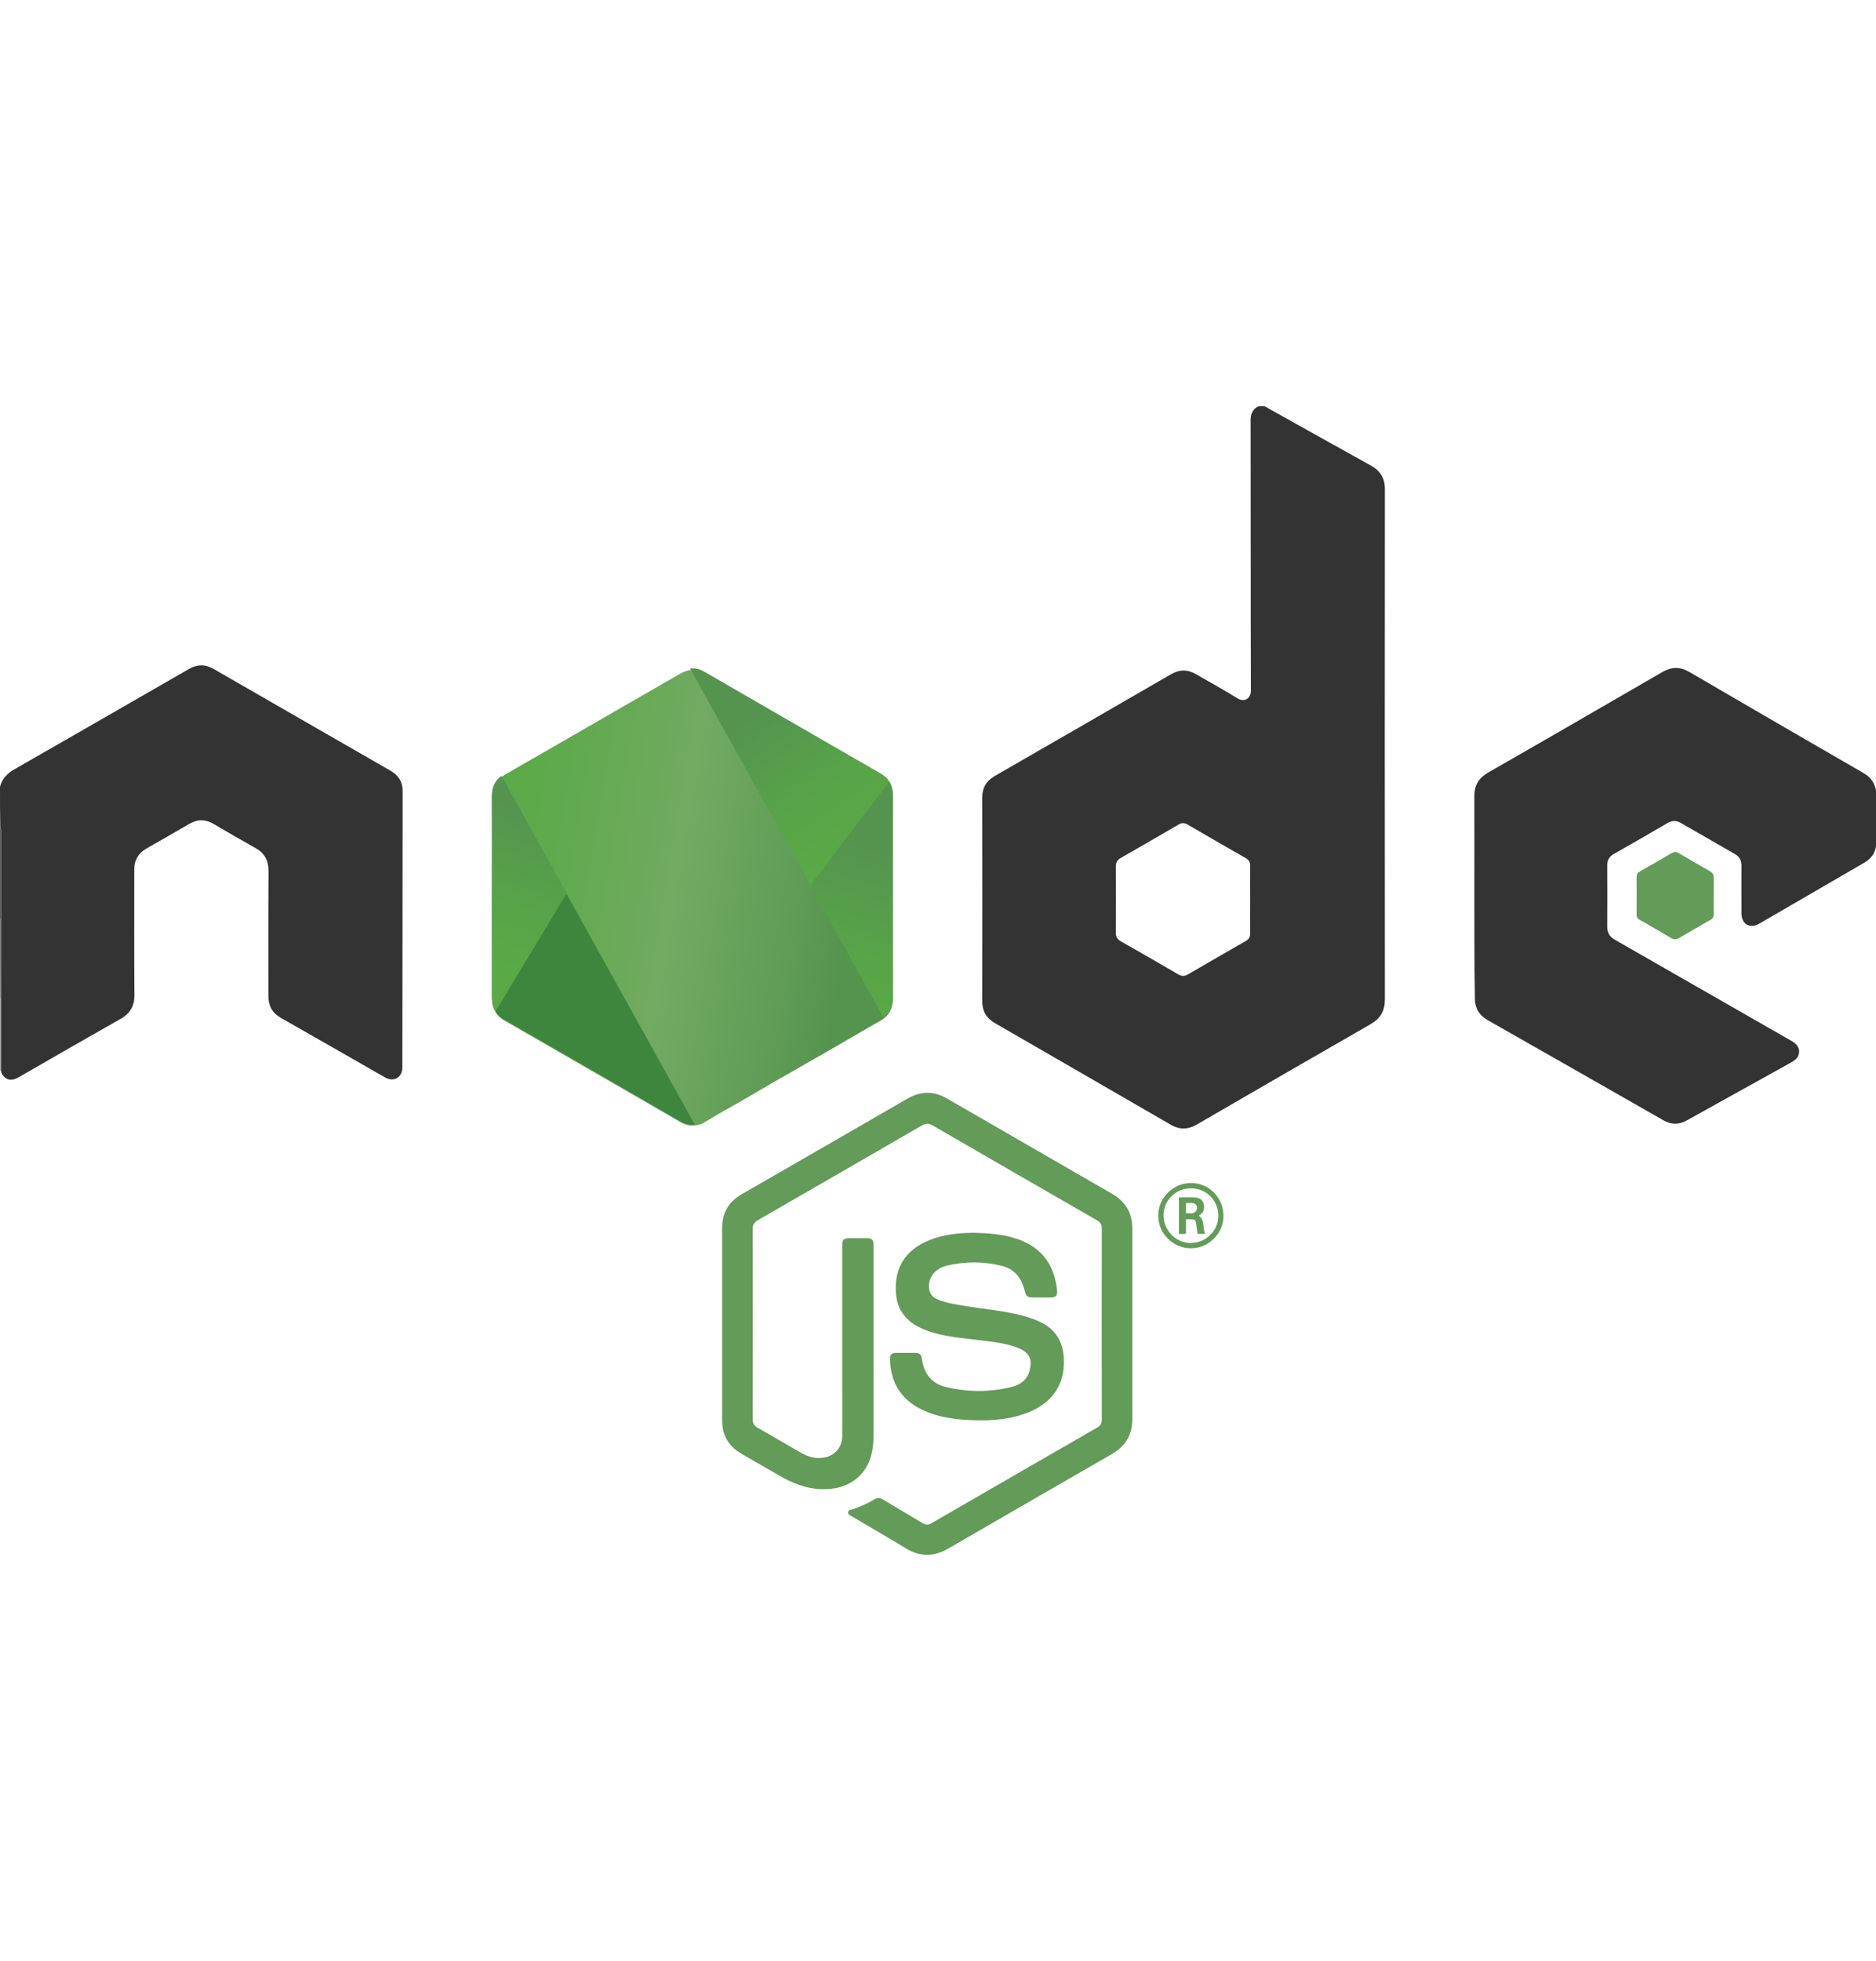
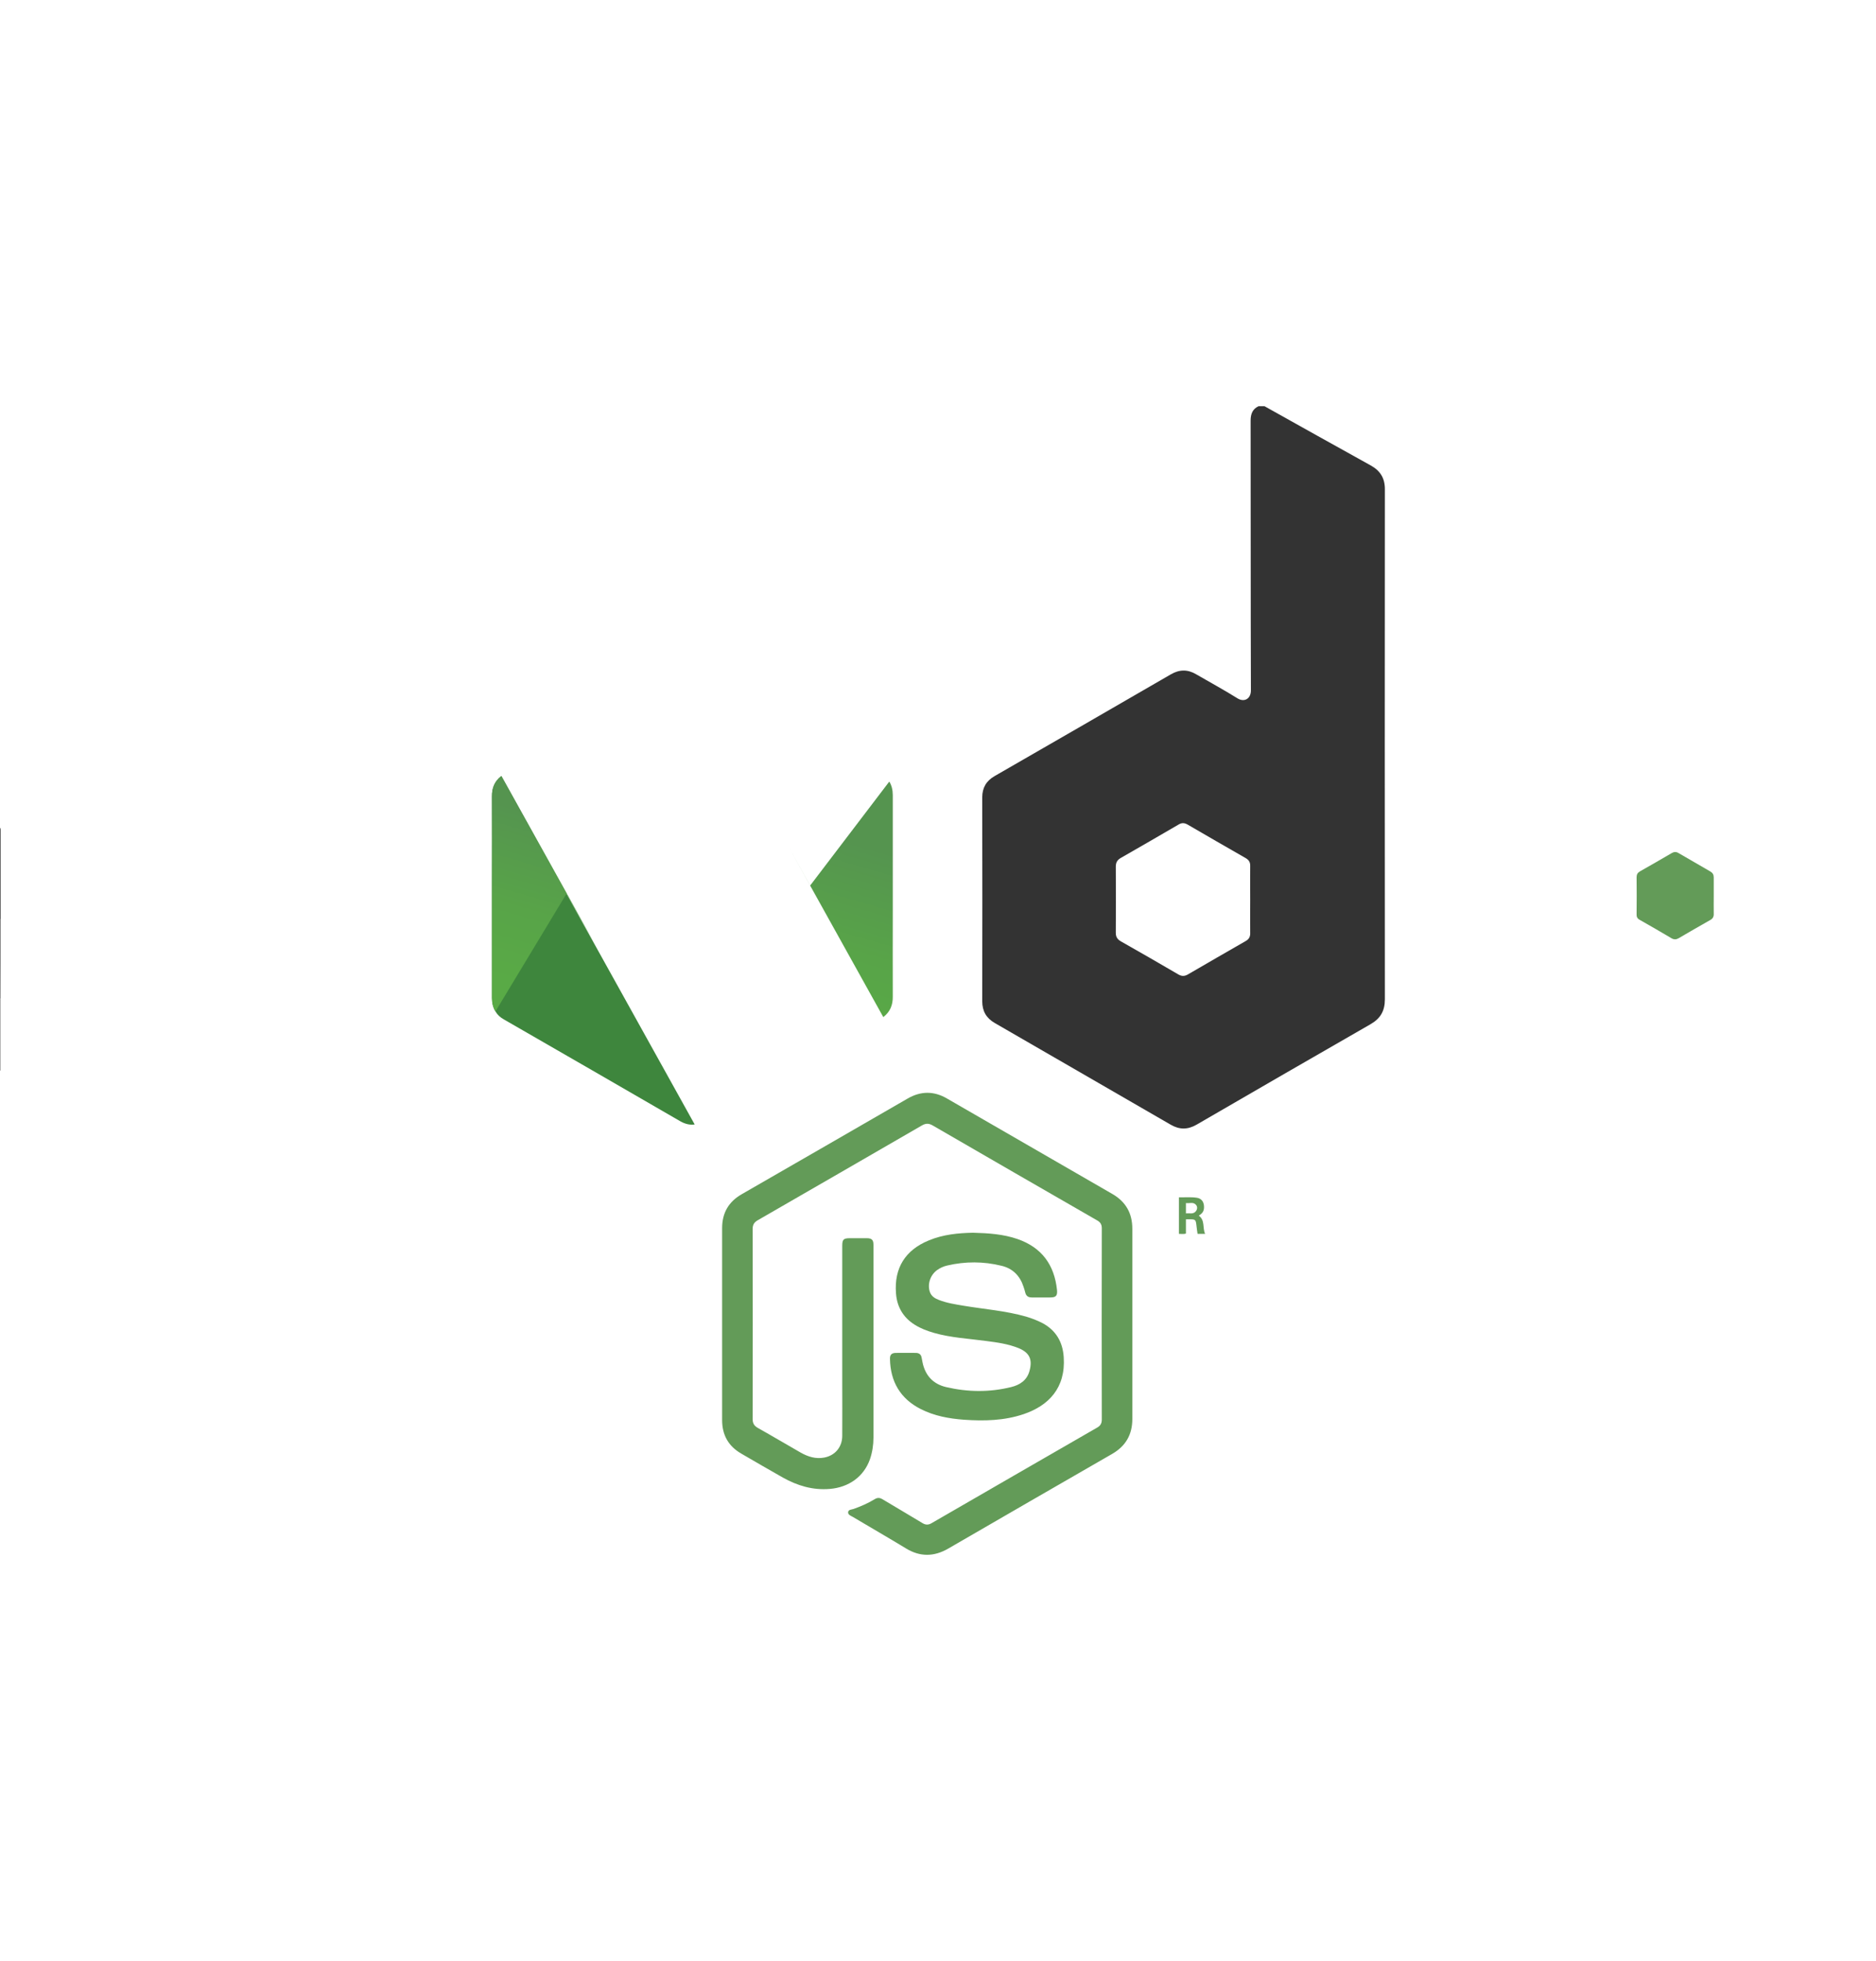
<svg xmlns="http://www.w3.org/2000/svg" version="1.1" id="Camada_1" x="0px" y="0px" viewBox="0 0 134 140" style="enable-background:new 0 0 134 140;" xml:space="preserve">
  <style type="text/css">
	.st0{fill:#33383D;}
	.st1{fill:#20191A;}
	.st2{fill:#5482A1;}
	.st3{fill:#F7981E;}
	.st4{fill:#FEFEFE;}
	.st5{fill:#E15A1D;}
	.st6{fill:#3D3B3F;}
	.st7{fill:#382716;}
	.st8{fill:#FF3B00;}
	.st9{fill:#6599D1;}
	.st10{fill:#004482;}
	.st11{fill:#00599B;}
	.st12{fill:#8593C0;}
	.st13{fill:#1D202E;}
	.st14{fill:#F9C044;}
	.st15{fill:#FDA410;}
	.st16{fill:#FECA2E;}
	.st17{fill:#F4820D;}
	.st18{fill:#F26423;}
	.st19{fill:#535353;}
	.st20{fill:#3D7AAB;}
	.st21{fill:#90B6D4;}
	.st22{fill:#FEDD56;}
	.st23{fill:#68DBFA;}
	.st24{fill:#EF5239;}
	.st25{fill:#302D2E;}
	.st26{fill:#F6DE1E;}
	.st27{fill:#010100;}
	.st28{fill:#41B783;}
	.st29{fill:#34495E;}
	.st30{fill:url(#SVGID_1_);}
	.st31{fill:url(#SVGID_00000024694136883526839360000011865484800570768010_);}
	.st32{fill:url(#SVGID_00000142145161062352715900000004687036691203236016_);}
	.st33{fill:#333333;}
	.st34{fill:#565656;}
	.st35{fill:#777777;}
	.st36{fill:#949494;}
	.st37{fill:url(#SVGID_00000054949672911921827140000017999211743635590298_);}
	.st38{fill:#639B58;}
	.st39{fill:#3E863D;}
	.st40{fill:url(#SVGID_00000183229344459611675380000008831441732452420243_);}
	.st41{fill:url(#SVGID_00000036230531236921223310000014866732767216030336_);}
	.st42{fill:url(#SVGID_00000032640949582443683780000002475559763724654776_);}
	.st43{fill:#424242;}
	.st44{fill:#F93535;}
	.st45{fill:#CC0404;}
</style>
  <g>
    <path class="st33" d="M90.32,29c2.53,1.41,5.05,2.83,7.59,4.23c0.7,0.39,1.02,0.93,1.01,1.73c-0.01,12.13-0.01,24.25,0,36.38   c0,0.83-0.31,1.37-1.02,1.78c-4.15,2.38-8.3,4.78-12.44,7.18c-0.63,0.36-1.22,0.36-1.85-0.01c-4.18-2.42-8.37-4.84-12.55-7.25   c-0.61-0.35-0.9-0.85-0.9-1.56c0.01-4.85,0.01-9.7,0-14.55c0-0.69,0.29-1.18,0.88-1.52c4.2-2.42,8.41-4.84,12.6-7.27   c0.61-0.35,1.19-0.36,1.8,0c0.98,0.57,1.98,1.11,2.94,1.71c0.49,0.31,0.97,0.05,0.97-0.56c-0.02-6.42-0.01-12.84-0.02-19.26   c0-0.48,0.14-0.83,0.57-1.03C90.04,29,90.18,29,90.32,29z M89.3,64.23C89.3,64.23,89.3,64.23,89.3,64.23c0-0.81-0.01-1.62,0-2.43   c0-0.24-0.09-0.4-0.31-0.53c-1.39-0.79-2.78-1.6-4.16-2.4c-0.23-0.13-0.42-0.14-0.65,0c-1.37,0.8-2.74,1.59-4.12,2.38   c-0.26,0.15-0.36,0.33-0.36,0.63c0.01,1.57,0.01,3.14,0,4.71c0,0.29,0.1,0.46,0.35,0.61c1.38,0.78,2.75,1.57,4.12,2.37   c0.23,0.13,0.42,0.14,0.66,0.01c1.38-0.8,2.76-1.6,4.14-2.39c0.25-0.14,0.34-0.32,0.33-0.59C89.29,65.8,89.3,65.02,89.3,64.23z" />
-     <path class="st33" d="M0,56.17c0.15-0.6,0.54-0.97,1.07-1.27c4.14-2.37,8.28-4.75,12.41-7.13c0.6-0.35,1.18-0.36,1.78-0.01   c4.22,2.43,8.44,4.85,12.66,7.28c0.55,0.32,0.84,0.79,0.84,1.43c-0.01,6.58-0.01,13.15-0.02,19.73c0,0.73-0.61,1.08-1.24,0.72   c-2.48-1.42-4.96-2.84-7.44-4.25c-0.6-0.34-0.89-0.85-0.89-1.54c0-2.98-0.01-5.97,0.01-8.95c0-0.75-0.29-1.28-0.94-1.64   c-1-0.56-2-1.14-2.99-1.72c-0.58-0.34-1.15-0.34-1.73,0c-1.02,0.59-2.03,1.18-3.06,1.76c-0.59,0.34-0.88,0.84-0.87,1.52   c0,2.99-0.01,5.98,0.01,8.98c0,0.75-0.31,1.27-0.95,1.64c-2.44,1.38-4.87,2.78-7.3,4.18c-0.45,0.26-0.79,0.25-1.07-0.04   c-0.11-0.11-0.19-0.25-0.21-0.41c0-1.71,0-3.42,0-5.13c0-1.88,0-3.77,0-5.65c0-2.13,0-4.25,0-6.38c0-0.06,0.01-0.12-0.05-0.17   C0,58.12,0,57.15,0,56.17z" />
    <path class="st34" d="M0,59.1c0.05,0.04,0.05,0.11,0.05,0.17c0,2.13,0,4.25,0,6.38c-0.02,0-0.03,0-0.05,0C0,63.46,0,61.28,0,59.1z" />
    <path class="st35" d="M0,65.64c0.02,0,0.03,0,0.05,0c0,1.88,0,3.77,0,5.65c-0.01,0-0.03,0-0.04,0C0,69.41,0,67.53,0,65.64z" />
    <path class="st36" d="M0,71.3c0.01,0,0.03,0,0.04,0c0,1.71,0,3.42,0,5.13c-0.02,0-0.03,0-0.05,0C0,74.72,0,73.01,0,71.3z" />
    <linearGradient id="SVGID_1_" gradientUnits="userSpaceOnUse" x1="60.638" y1="65.96" x2="32.398" y2="61.261">
      <stop offset="0" style="stop-color:#55944F" />
      <stop offset="0.12" style="stop-color:#5E9B55" />
      <stop offset="0.446" style="stop-color:#72AA62" />
      <stop offset="0.529" style="stop-color:#6CAA5B" />
      <stop offset="0.793" style="stop-color:#5EAA4C" />
      <stop offset="1" style="stop-color:#59AA46" />
    </linearGradient>
-     <path class="st30" d="M63.77,64.11c0,2.38-0.01,4.76,0.01,7.15c0,0.75-0.29,1.29-0.95,1.65c-0.9,0.5-1.78,1.03-2.67,1.54   c-0.72,0.42-1.44,0.83-2.16,1.24c-1.05,0.61-2.1,1.2-3.14,1.8c-0.84,0.48-1.66,0.99-2.5,1.45c-0.69,0.38-1.37,0.79-2.05,1.19   c-0.22,0.13-0.45,0.2-0.67,0.22c-0.34,0.05-0.68-0.03-1.03-0.23c-4.19-2.43-8.4-4.85-12.6-7.27c-0.27-0.15-0.47-0.34-0.6-0.57   c-0.17-0.27-0.25-0.6-0.25-0.97v-8.19c0-2.06,0.01-4.12,0-6.18c-0.01-0.63,0.2-1.1,0.66-1.46c0.01-0.01,0.01-0.01,0.02-0.01   c0.08-0.07,0.17-0.13,0.27-0.19c2.74-1.57,5.48-3.15,8.21-4.73c1.41-0.81,2.83-1.62,4.24-2.44c0.62-0.37,1.21-0.36,1.84,0   c4.14,2.39,8.28,4.78,12.43,7.16c0.66,0.38,0.97,0.91,0.96,1.67C63.77,59.33,63.78,61.72,63.77,64.11L63.77,64.11z" />
-     <path class="st33" d="M105.31,64.01c0-2.39,0.01-4.78,0-7.17c0-0.77,0.31-1.29,0.98-1.68c4.16-2.38,8.3-4.78,12.45-7.18   c0.65-0.38,1.26-0.39,1.92-0.01c4.13,2.41,8.27,4.81,12.41,7.2c0.65,0.37,0.96,0.89,0.95,1.64c-0.02,1.09-0.01,2.18,0,3.27   c0.01,0.69-0.28,1.18-0.87,1.52c-2.5,1.45-5,2.9-7.5,4.35c-0.66,0.38-1.26,0.03-1.26-0.74c0-1.13-0.01-2.27,0-3.4   c0-0.39-0.15-0.66-0.49-0.85c-1.28-0.73-2.55-1.46-3.83-2.2c-0.34-0.2-0.65-0.19-0.98,0.01c-1.26,0.74-2.53,1.47-3.8,2.19   c-0.34,0.19-0.5,0.46-0.49,0.85c0.01,1.45,0.01,2.9,0,4.34c0,0.44,0.17,0.73,0.56,0.95c4.21,2.41,8.42,4.82,12.63,7.23   c0.45,0.26,0.6,0.59,0.48,0.98c-0.08,0.26-0.29,0.4-0.51,0.53c-1.99,1.1-3.97,2.21-5.96,3.31c-0.51,0.28-1.02,0.57-1.53,0.85   c-0.56,0.31-1.11,0.3-1.66-0.02c-4.18-2.39-8.37-4.77-12.55-7.15c-0.61-0.35-0.91-0.86-0.91-1.56   C105.31,68.86,105.31,66.43,105.31,64.01z" />
    <path class="st38" d="M51.58,94.51c0-2.28,0-4.55,0-6.83c0-1.08,0.46-1.88,1.4-2.42c3.95-2.27,7.9-4.55,11.85-6.83   c0.93-0.54,1.87-0.55,2.8-0.01c3.94,2.27,7.88,4.55,11.82,6.82c0.97,0.56,1.43,1.38,1.43,2.49c0,4.53,0,9.06,0,13.58   c0,1.11-0.47,1.93-1.44,2.49c-3.91,2.25-7.81,4.5-11.71,6.76c-1.02,0.59-2.02,0.6-3.03-0.02c-1.25-0.76-2.52-1.49-3.78-2.24   c-0.14-0.08-0.35-0.15-0.34-0.33c0.01-0.2,0.24-0.19,0.39-0.24c0.53-0.19,1.04-0.41,1.51-0.7c0.2-0.12,0.36-0.11,0.56,0.01   c0.95,0.57,1.91,1.13,2.85,1.7c0.23,0.14,0.43,0.14,0.66,0c3.94-2.28,7.88-4.55,11.82-6.82c0.23-0.13,0.33-0.3,0.33-0.57   c-0.01-4.55-0.01-9.11,0-13.66c0-0.27-0.1-0.43-0.33-0.56c-3.92-2.26-7.84-4.51-11.75-6.78c-0.28-0.16-0.49-0.16-0.77,0   c-3.91,2.26-7.82,4.52-11.73,6.77c-0.26,0.15-0.36,0.33-0.36,0.63c0.01,4.52,0.01,9.04,0,13.56c0,0.31,0.11,0.49,0.38,0.64   c1.02,0.57,2.02,1.17,3.04,1.75c0.53,0.3,1.09,0.48,1.7,0.36c0.78-0.15,1.28-0.76,1.28-1.55c0.01-1.31,0-2.62,0-3.93   c0-3.21,0-6.42,0-9.63c0-0.46,0.09-0.55,0.55-0.55c0.4,0,0.8,0,1.2,0c0.36,0,0.48,0.12,0.48,0.47c0,4.59,0,9.18,0,13.77   c0,0.52-0.08,1.04-0.25,1.54c-0.44,1.25-1.52,2.01-2.87,2.12c-1.22,0.1-2.31-0.23-3.35-0.81c-1-0.56-1.98-1.14-2.97-1.71   c-0.92-0.53-1.37-1.33-1.37-2.39C51.58,99.08,51.58,96.8,51.58,94.51z" />
    <path class="st38" d="M69.5,88.01c1.12,0.03,2.16,0.1,3.18,0.45c1.73,0.6,2.63,1.84,2.82,3.63c0.04,0.42-0.07,0.54-0.49,0.54   c-0.44,0-0.87,0-1.31,0c-0.25,0-0.41-0.1-0.47-0.36c-0.03-0.14-0.08-0.27-0.12-0.4c-0.25-0.78-0.77-1.31-1.57-1.5   c-1.29-0.32-2.59-0.32-3.88-0.02c-0.26,0.06-0.51,0.17-0.73,0.33c-0.48,0.35-0.7,1-0.51,1.56c0.11,0.31,0.36,0.46,0.65,0.57   c0.56,0.22,1.16,0.31,1.75,0.41c1.49,0.25,3.01,0.36,4.48,0.78c0.4,0.12,0.79,0.27,1.16,0.46c0.97,0.52,1.45,1.35,1.52,2.43   c0.15,2.21-1.09,3.47-2.86,4.07c-1.39,0.47-2.82,0.5-4.27,0.4c-1.07-0.08-2.11-0.27-3.08-0.76c-1.46-0.74-2.17-1.96-2.2-3.58   c-0.01-0.3,0.12-0.43,0.43-0.43c0.47-0.01,0.94,0,1.41,0c0.23,0,0.38,0.1,0.42,0.34c0.02,0.1,0.04,0.21,0.06,0.31   c0.19,0.95,0.75,1.57,1.69,1.79c1.54,0.36,3.1,0.38,4.64,0c0.62-0.15,1.14-0.48,1.32-1.17c0.22-0.81-0.01-1.29-0.78-1.61   c-0.74-0.3-1.53-0.41-2.31-0.51c-1.25-0.17-2.52-0.23-3.74-0.58c-0.48-0.14-0.94-0.31-1.37-0.58c-0.83-0.52-1.27-1.28-1.34-2.24   c-0.14-1.81,0.66-3.09,2.34-3.78C67.37,88.13,68.46,88.03,69.5,88.01z" />
    <path class="st38" d="M122.41,63.95c0,0.43-0.01,0.85,0,1.28c0.01,0.22-0.07,0.36-0.26,0.46c-0.75,0.42-1.5,0.86-2.24,1.29   c-0.17,0.1-0.33,0.11-0.51,0.01c-0.76-0.45-1.52-0.89-2.28-1.32c-0.17-0.09-0.23-0.22-0.22-0.4c0.01-0.88,0.01-1.76,0-2.64   c0-0.2,0.07-0.32,0.24-0.42c0.76-0.43,1.51-0.86,2.26-1.3c0.17-0.1,0.32-0.11,0.49-0.01c0.76,0.44,1.52,0.88,2.28,1.32   c0.17,0.1,0.24,0.23,0.24,0.42C122.41,63.08,122.41,63.51,122.41,63.95z" />
-     <path class="st38" d="M87.39,86.79c0.01,1.27-1.05,2.33-2.33,2.33c-1.26,0-2.32-1.05-2.33-2.31c-0.01-1.28,1.05-2.35,2.34-2.35   C86.35,84.45,87.38,85.5,87.39,86.79z M85.1,84.84c-1.09-0.02-1.98,0.83-1.99,1.9c-0.01,1.08,0.84,1.98,1.9,2   c1.09,0.02,2-0.83,2.01-1.91C87.04,85.73,86.2,84.86,85.1,84.84z" />
    <path class="st38" d="M84.71,87.05c0,0.36,0,0.68,0,1.02c-0.17,0.05-0.32,0.02-0.5,0.02c0-0.86,0-1.72,0-2.61   c0.42,0.01,0.84-0.03,1.26,0.03c0.29,0.04,0.47,0.21,0.52,0.51c0.04,0.29-0.01,0.54-0.28,0.71c-0.03,0.02-0.05,0.04-0.08,0.06   c0.46,0.34,0.25,0.87,0.45,1.3c-0.2,0-0.36,0-0.54,0c-0.03-0.2-0.06-0.4-0.08-0.6c-0.05-0.42-0.07-0.44-0.5-0.44   C84.89,87.05,84.82,87.05,84.71,87.05z M84.71,86.63c0.27-0.03,0.54,0.08,0.72-0.17c0.1-0.14,0.11-0.31,0-0.44   c-0.2-0.23-0.46-0.09-0.72-0.13C84.71,86.15,84.71,86.37,84.71,86.63z" />
    <path class="st39" d="M49.62,80.28c-0.34,0.05-0.68-0.03-1.03-0.23c-4.19-2.43-8.4-4.85-12.6-7.27c-0.27-0.15-0.47-0.34-0.6-0.57   c-0.17-0.27-0.25-0.6-0.25-0.97v-8.19c0-2.06,0.01-4.12,0-6.18c-0.01-0.63,0.2-1.1,0.66-1.46l6.76,12.17L49.62,80.28z" />
    <linearGradient id="SVGID_00000121241582843560089770000015750373363053485754_" gradientUnits="userSpaceOnUse" x1="39.847" y1="58.642" x2="36.507" y2="70.141">
      <stop offset="0" style="stop-color:#55944F" />
      <stop offset="0.015" style="stop-color:#55954F" />
      <stop offset="0.568" style="stop-color:#58A448" />
      <stop offset="1" style="stop-color:#59AA46" />
    </linearGradient>
    <path style="fill:url(#SVGID_00000121241582843560089770000015750373363053485754_);" d="M42.58,67.55l-2.12-3.74l-5.07,8.4   c-0.17-0.27-0.25-0.6-0.25-0.97v-8.19c0-2.06,0.01-4.12,0-6.18c-0.01-0.63,0.2-1.1,0.66-1.46c0.01-0.01,0.01-0.01,0.02-0.01   L42.58,67.55z" />
    <linearGradient id="SVGID_00000051355231644111192740000000216720309871611035_" gradientUnits="userSpaceOnUse" x1="54.328" y1="50.959" x2="61.364" y2="61.33">
      <stop offset="0" style="stop-color:#55944F" />
      <stop offset="0.015" style="stop-color:#55954F" />
      <stop offset="0.568" style="stop-color:#58A448" />
      <stop offset="1" style="stop-color:#59AA46" />
    </linearGradient>
-     <path style="fill:url(#SVGID_00000051355231644111192740000000216720309871611035_);" d="M49.29,47.73   c0.34-0.05,0.68,0.03,1.03,0.23c4.19,2.43,8.4,4.85,12.6,7.27c0.27,0.15,0.47,0.34,0.6,0.57c0.17,0.27,0.25,0.6,0.25,0.97v8.19   c0,2.06-0.01,4.12,0,6.18c0.01,0.63-0.2,1.1-0.66,1.46l-6.76-12.17L49.29,47.73z" />
    <linearGradient id="SVGID_00000065037886175485185560000006438224409602439339_" gradientUnits="userSpaceOnUse" x1="-0.573" y1="-553.139" x2="3.106" y2="-565.802" gradientTransform="matrix(-1 0 0 -1 61.079 -492.68)">
      <stop offset="0" style="stop-color:#55944F" />
      <stop offset="0.015" style="stop-color:#55954F" />
      <stop offset="0.568" style="stop-color:#58A448" />
      <stop offset="1" style="stop-color:#59AA46" />
    </linearGradient>
    <path style="fill:url(#SVGID_00000065037886175485185560000006438224409602439339_);" d="M56.33,60.46l1.54,2.76l5.65-7.42   c0.17,0.27,0.25,0.6,0.25,0.97v8.19c0,2.06-0.01,4.12,0,6.18c0.01,0.63-0.2,1.1-0.66,1.46c-0.01,0.01-0.01,0.01-0.02,0.01   L56.33,60.46z" />
  </g>
</svg>